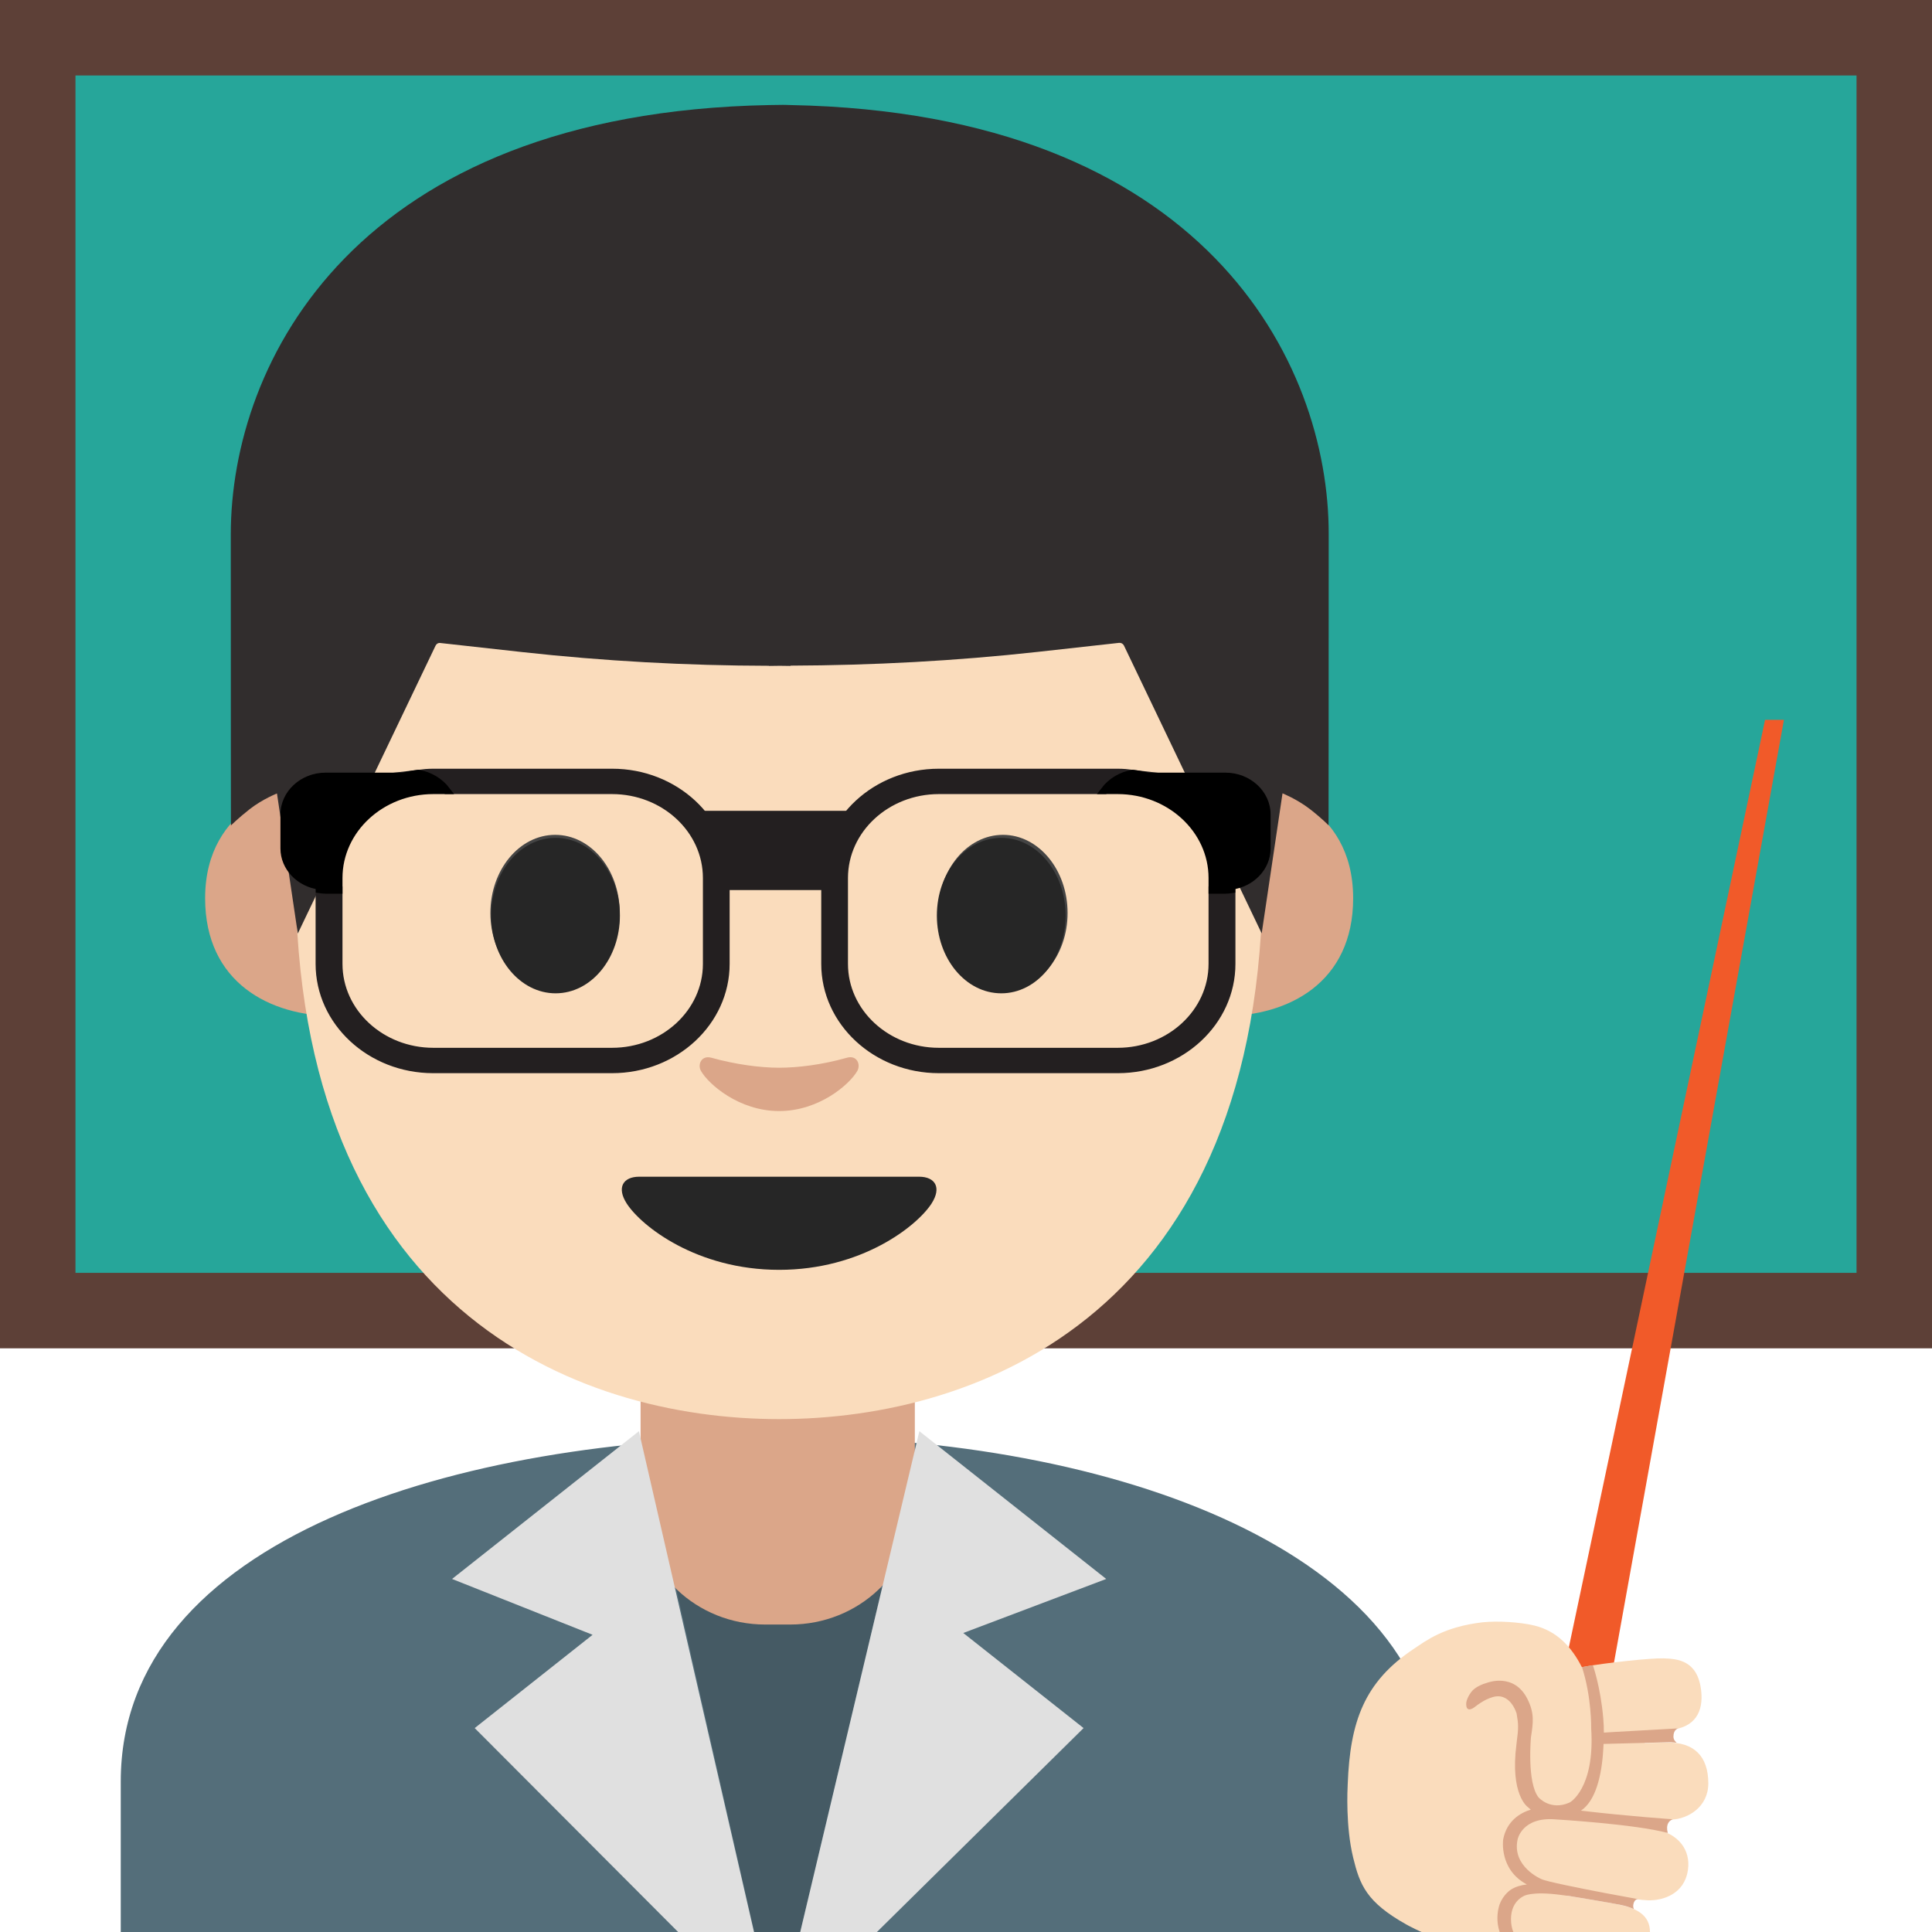
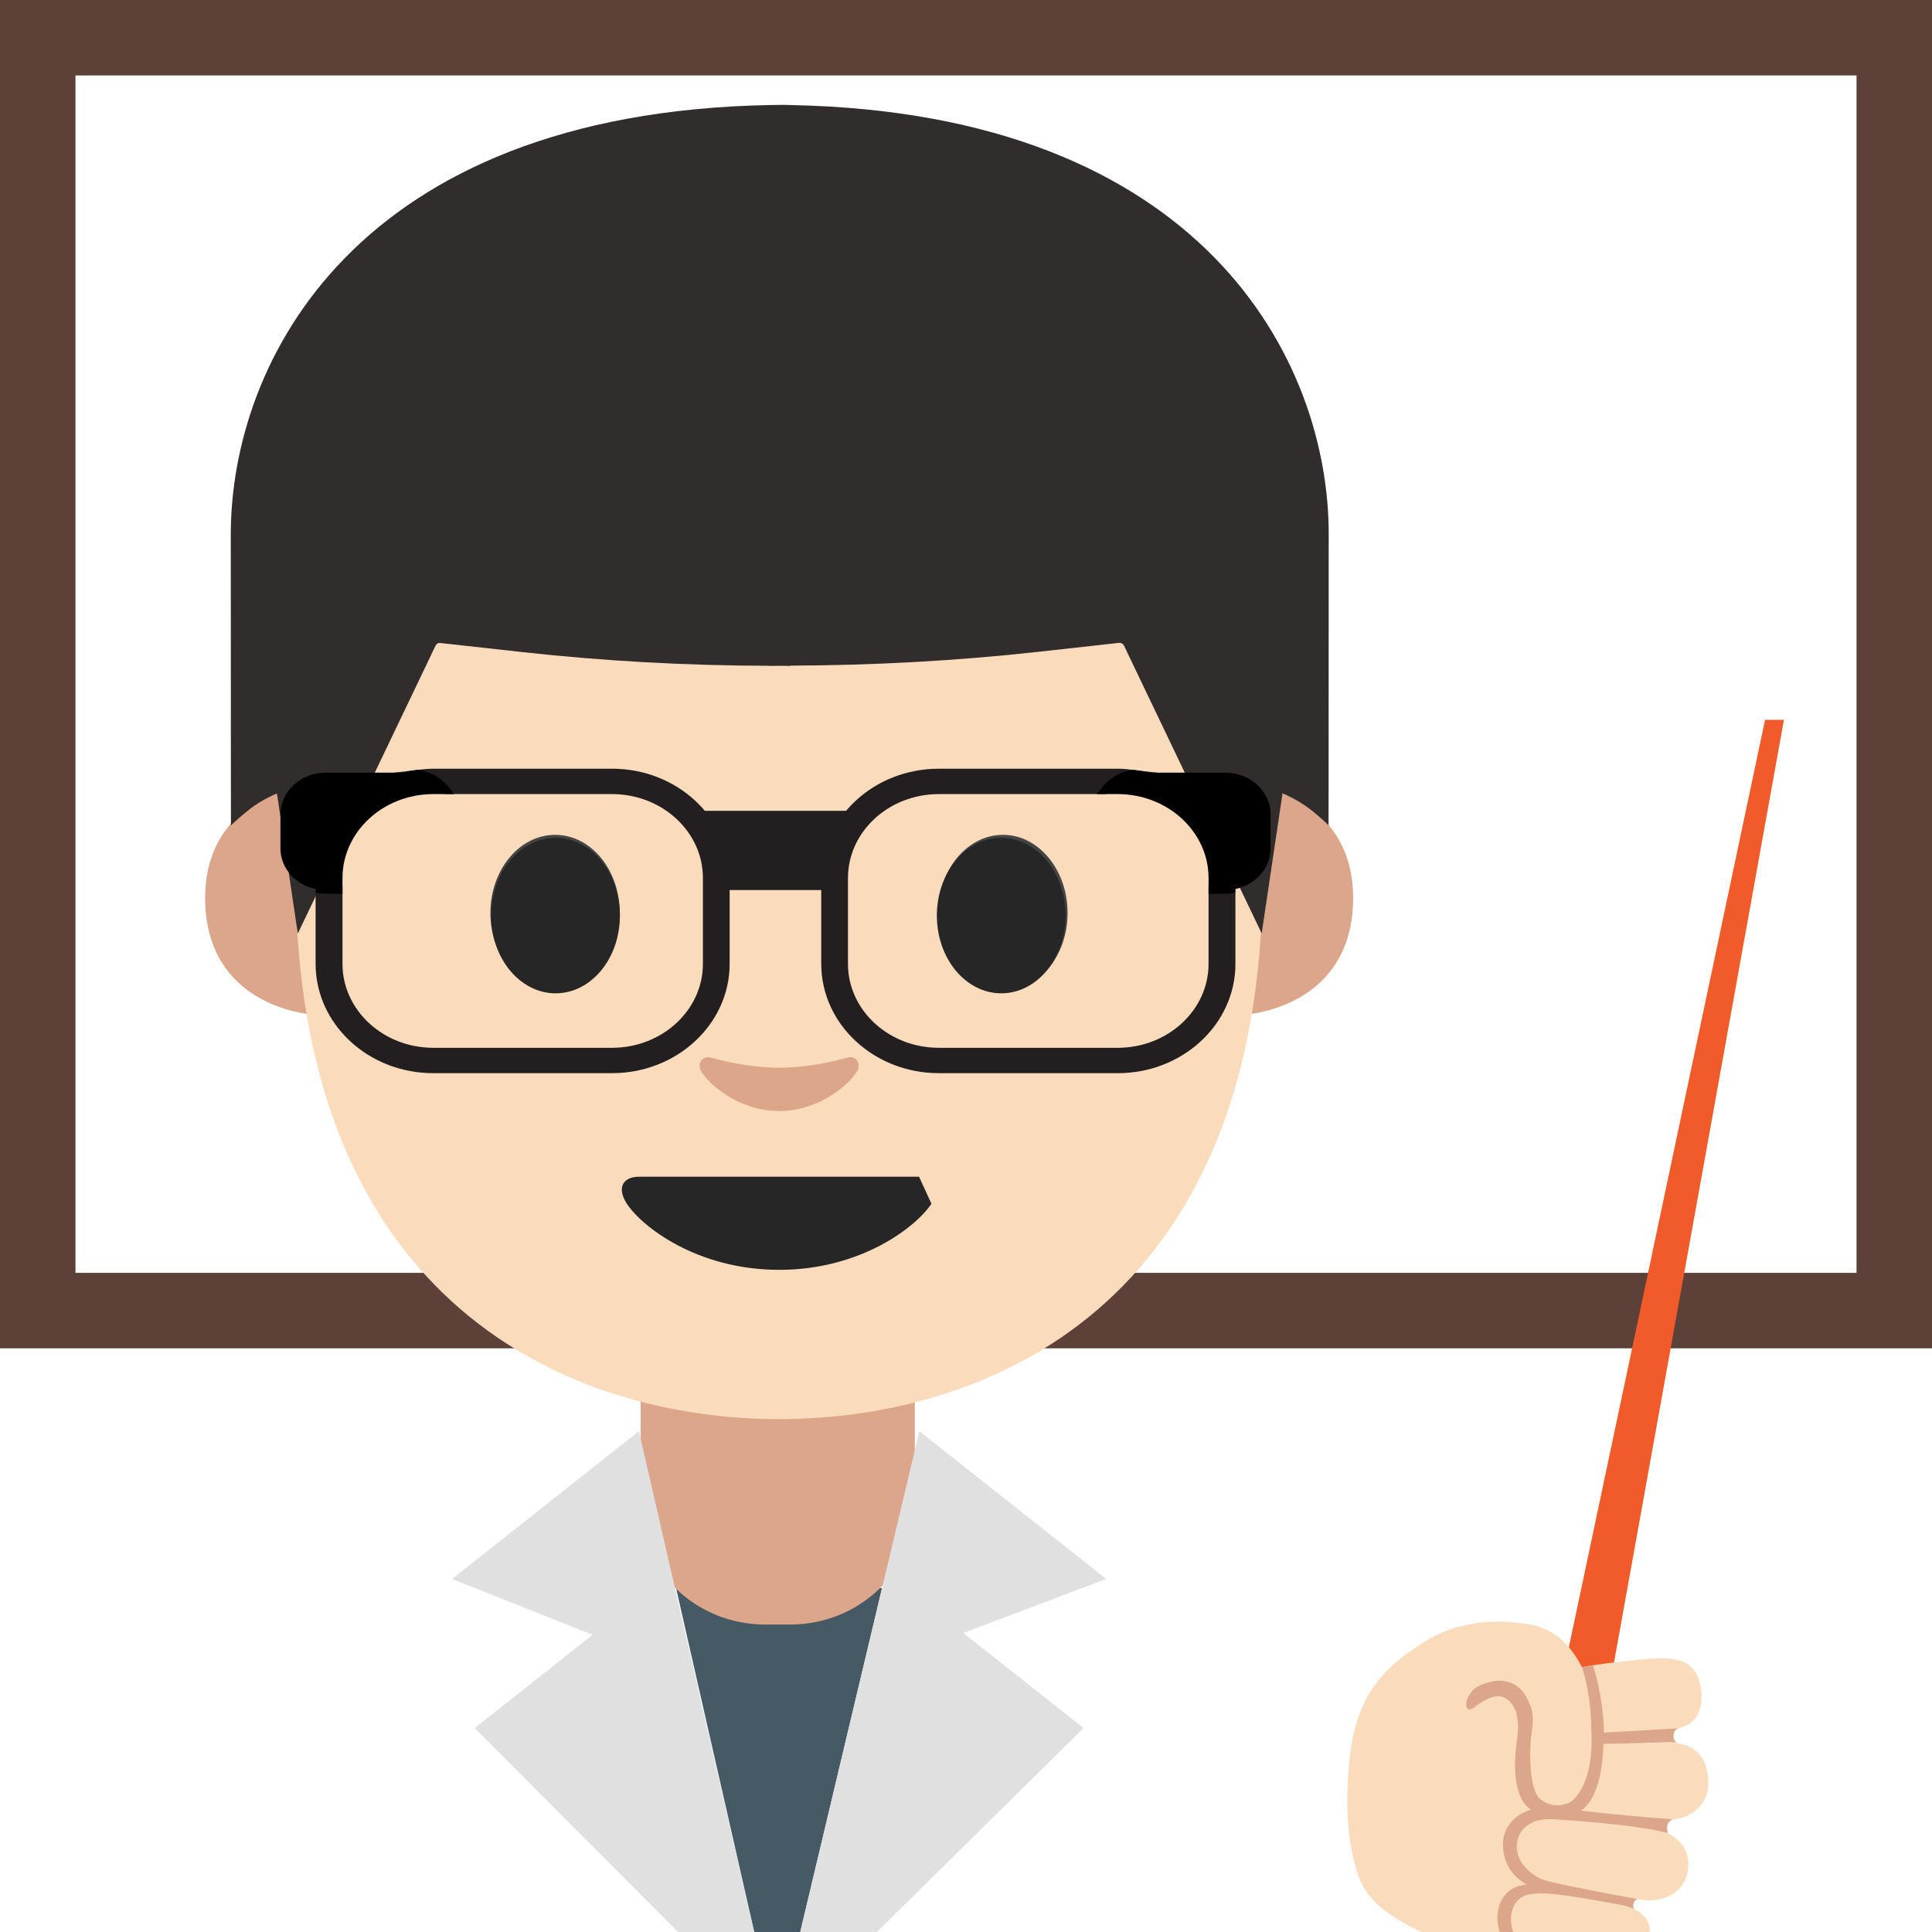
<svg xmlns="http://www.w3.org/2000/svg" version="1.1" x="0px" y="0px" viewBox="0 0 128 128" style="enable-background:new 0 0 128 128;" xml:space="preserve">
  <g id="Layer_5">
    <g>
      <g>
-         <rect x="2.5" y="2.5" style="fill:#26A69A;" width="123" height="84.33" />
        <path style="fill:#5D4037;" d="M123,5v79.33H5V5H123 M128,0H0v89.33h128V0L128,0z" />
      </g>
    </g>
  </g>
  <g id="Layer_4">
-     <path id="XMLID_17_" style="fill:#546E7A;" d="M8,118.03V128h87.14v-9.97c0-15.17-21.39-22.87-43.24-22.84   C30.19,95.21,8,101.96,8,118.03z" />
    <polygon style="fill:#455A64;" points="44.79,105.21 58.44,105.21 51.46,134.55  " />
    <path id="XMLID_16_" style="fill:#DBA689;" d="M51.52,90.18h-9.08v9.59c0,4.34,3.7,7.86,8.26,7.86h1.65c4.56,0,8.26-3.52,8.26-7.86   v-9.59H51.52z" />
    <g>
      <path id="XMLID_15_" style="fill:#DBA689;" d="M83.76,52.14c0,0,5.89,1.02,5.89,7.37c0,5.6-4.3,7.81-8.6,7.81V52.14H83.76z" />
      <path id="XMLID_14_" style="fill:#DBA689;" d="M19.48,52.14c0,0-5.89,1.02-5.89,7.37c0,5.6,4.3,7.81,8.6,7.81V52.14H19.48z" />
      <path id="XMLID_13_" style="fill:#FADCBC;" d="M51.62,10.57c-25.4,0-32.04,19.69-32.04,47.35c0,28.68,18.43,36.1,32.04,36.1    c13.41,0,32.04-7.2,32.04-36.1C83.66,30.26,77.01,10.57,51.62,10.57z" />
      <path id="XMLID_12_" style="fill:#444444;" d="M41.06,60.49c0,2.86-1.91,5.17-4.28,5.17c-2.36,0-4.29-2.32-4.29-5.17    c0-2.86,1.92-5.18,4.29-5.18C39.15,55.31,41.06,57.62,41.06,60.49" />
      <path id="XMLID_11_" style="fill:#444444;" d="M62.16,60.49c0,2.86,1.91,5.17,4.29,5.17c2.36,0,4.28-2.32,4.28-5.17    c0-2.86-1.92-5.18-4.28-5.18C64.08,55.31,62.16,57.62,62.16,60.49" />
-       <path id="XMLID_10_" style="fill:#262626;" d="M60.89,77.96c-1.3,0-9.27,0-9.27,0s-7.98,0-9.27,0c-1.06,0-1.52,0.71-0.82,1.79    c0.98,1.5,4.64,4.38,10.09,4.38s9.11-2.88,10.09-4.38C62.41,78.67,61.95,77.96,60.89,77.96z" />
+       <path id="XMLID_10_" style="fill:#262626;" d="M60.89,77.96c-1.3,0-9.27,0-9.27,0s-7.98,0-9.27,0c-1.06,0-1.52,0.71-0.82,1.79    c0.98,1.5,4.64,4.38,10.09,4.38s9.11-2.88,10.09-4.38z" />
      <path id="XMLID_9_" style="fill:#DBA689;" d="M56.1,70.08c-1.58,0.45-3.22,0.66-4.48,0.66c-1.26,0-2.9-0.22-4.48-0.66    c-0.67-0.19-0.94,0.45-0.7,0.87c0.5,0.88,2.52,2.66,5.18,2.66c2.66,0,4.68-1.78,5.18-2.66C57.04,70.52,56.77,69.88,56.1,70.08z" />
      <path id="XMLID_7_" style="fill:#312D2D;" d="M52.38,6.96c0,0-0.5-0.02-0.71-0.01c-0.21,0-0.71,0.01-0.71,0.01    C23.55,7.49,15.29,23.98,15.29,35.41c0,11.11,0.01,19.28,0.01,19.28s0.44-0.45,1.24-1.08c0.86-0.67,1.81-1.04,1.81-1.04l1.38,9.28    l9.13-19.08c0.06-0.12,0.18-0.19,0.31-0.17l5.41,0.6c5.44,0.6,10.91,0.9,16.37,0.91v0.01c0.24,0,0.47-0.01,0.71-0.01    c0.24,0,0.47,0.01,0.71,0.01V44.1c5.46-0.02,10.93-0.31,16.37-0.91l5.41-0.6c0.13-0.01,0.25,0.06,0.31,0.17l9.13,19.08l1.38-9.28    c0,0,0.95,0.38,1.81,1.04c0.81,0.63,1.24,1.08,1.24,1.08s0.01-8.16,0.01-19.28C88.05,23.98,79.79,7.49,52.38,6.96z" />
    </g>
    <g id="XMLID_1_">
      <path id="XMLID_6_" style="fill:#262626;" d="M41.07,60.66c0,2.84-1.9,5.15-4.26,5.15c-2.35,0-4.27-2.3-4.27-5.15    c0-2.85,1.91-5.15,4.27-5.15C39.17,55.51,41.07,57.81,41.07,60.66" />
      <path id="XMLID_2_" style="fill:#262626;" d="M62.07,60.66c0,2.84,1.9,5.15,4.27,5.15c2.35,0,4.26-2.3,4.26-5.15    c0-2.85-1.91-5.15-4.26-5.15C63.97,55.51,62.07,57.81,62.07,60.66" />
    </g>
    <g>
      <polygon style="fill:#E0E0E0;" points="31.45,114.49 39.26,108.31 29.95,104.61 42.33,94.82 51.46,134.55   " />
    </g>
    <g>
      <polygon style="fill:#E0E0E0;" points="63.82,108.19 71.79,114.49 51.46,134.55 60.91,94.82 73.29,104.61   " />
    </g>
  </g>
  <g id="Layer_2">
    <g>
      <g>
        <path style="fill:none;" d="M30.14,56.21c0,1.52-1.34,2.77-2.99,2.77h-4.71v4.89c0,3.2,2.81,5.8,6.26,5.8h11.85     c3.45,0,6.26-2.6,6.26-5.8v-5.69c0-3.2-2.81-5.8-6.26-5.8H29.59c0.34,0.45,0.55,0.99,0.55,1.58V56.21z" />
        <path style="fill:#231F20;stroke:#231F20;stroke-width:0.481;stroke-miterlimit:10;" d="M40.56,51.17H28.71     c-0.34,0-0.68,0.03-1.01,0.07c0.78,0.13,1.45,0.55,1.89,1.13h10.96c3.45,0,6.26,2.6,6.26,5.8v5.69c0,3.2-2.81,5.8-6.26,5.8H28.71     c-3.45,0-6.26-2.6-6.26-5.8v-4.89h-0.88c-0.14,0-0.28-0.02-0.42-0.04v4.93c0,3.86,3.39,7,7.55,7h11.85c4.16,0,7.55-3.14,7.55-7     v-5.69C48.11,54.31,44.72,51.17,40.56,51.17z" />
        <path d="M27.7,51.24c-0.18-0.03-0.36-0.05-0.54-0.05h-5.59c-1.64,0-2.99,1.24-2.99,2.77v2.25c0,1.39,1.12,2.54,2.57,2.73v-0.76     C21.15,54.63,24.01,51.7,27.7,51.24z" />
        <path style="stroke:#000000;stroke-width:0.481;stroke-miterlimit:10;" d="M22.45,58.97v-0.8c0-3.2,2.81-5.8,6.26-5.8h0.89     c-0.44-0.58-1.11-1-1.89-1.13c-3.69,0.46-6.55,3.39-6.55,6.93v0.76c0.14,0.02,0.27,0.04,0.42,0.04H22.45z" />
      </g>
      <g>
        <path style="fill:none;" d="M72.61,56.21c0,1.52,1.34,2.77,2.99,2.77h4.71v4.89c0,3.2-2.81,5.8-6.26,5.8H62.2     c-3.45,0-6.26-2.6-6.26-5.8v-5.69c0-3.2,2.81-5.8,6.26-5.8h10.96c-0.34,0.45-0.55,0.99-0.55,1.58V56.21z" />
        <path style="fill:#231F20;stroke:#231F20;stroke-width:0.481;stroke-miterlimit:10;" d="M62.2,51.17h11.85     c0.34,0,0.68,0.03,1.01,0.07c-0.78,0.13-1.45,0.55-1.89,1.13H62.2c-3.45,0-6.26,2.6-6.26,5.8v5.69c0,3.2,2.81,5.8,6.26,5.8h11.85     c3.45,0,6.26-2.6,6.26-5.8v-4.89h0.88c0.14,0,0.28-0.02,0.42-0.04v4.93c0,3.86-3.39,7-7.55,7H62.2c-4.16,0-7.55-3.14-7.55-7     v-5.69C54.65,54.31,58.03,51.17,62.2,51.17z" />
        <path d="M75.06,51.24c0.18-0.03,0.36-0.05,0.54-0.05h5.59c1.64,0,2.99,1.24,2.99,2.77v2.25c0,1.39-1.12,2.54-2.57,2.73v-0.76     C81.6,54.63,78.75,51.7,75.06,51.24z" />
        <path style="stroke:#000000;stroke-width:0.481;stroke-miterlimit:10;" d="M80.31,58.97v-0.8c0-3.2-2.81-5.8-6.26-5.8h-0.89     c0.44-0.58,1.11-1,1.89-1.13c3.69,0.46,6.55,3.39,6.55,6.93v0.76c-0.14,0.02-0.27,0.04-0.42,0.04H80.31z" />
      </g>
      <polygon style="fill:#231F20;" points="55.37,58.97 47.21,58.97 46.11,53.72 56.57,53.72   " />
    </g>
    <polygon style="fill:#F15A29;" points="105.85,116.15 102.59,115.52 116.94,47.69 118.19,47.69  " />
    <g>
      <path style="fill:#FADCBC;" d="M101.67,107.7c1.5,0.37,2.46,1.43,3.13,2.75c1.67-0.3,4.55-0.6,5.39-0.58    c0.99,0.03,2.3,0.14,2.52,2.17c0.14,1.32-0.36,2.41-2.05,2.57c-0.63,0.06-1.28,0.1-1.92,0.13l0.23,0.74    c0.59-0.01,1.12-0.03,1.53-0.03c1.71-0.02,2.68,0.89,2.68,2.7c0,1.59-1.37,2.34-2.37,2.4c-0.53,0.03-2.01-0.05-3.47-0.19    l-0.15,0.31l-0.06,0.09c0.92,0.14,1.8,0.29,2.42,0.4c1.67,0.3,2.47,1.41,2.28,2.73c-0.23,1.6-1.66,2.04-2.65,2.01    c-0.74-0.02-3.34-0.43-5.08-0.8l-0.34,0.49c0.12,0.02,0.25,0.04,0.39,0.06c0.02,0,0.04,0.01,0.07,0.01    c0.12,0.02,0.23,0.04,0.35,0.06c0.03,0,0.05,0.01,0.08,0.01c0.14,0.02,0.28,0.05,0.42,0.07c0.01,0,0.01,0,0.02,0    c0.15,0.02,0.3,0.05,0.45,0.08c0.03,0,0.06,0.01,0.08,0.01c0.12,0.02,0.23,0.04,0.35,0.06c0.05,0.01,0.09,0.02,0.14,0.02    c0.1,0.02,0.2,0.04,0.29,0.05c0.05,0.01,0.1,0.02,0.15,0.03c0.1,0.02,0.19,0.04,0.28,0.05c0.05,0.01,0.09,0.02,0.14,0.03    c0.13,0.03,0.27,0.05,0.39,0.08c1.53,0.32,2.11,1.01,1.92,2.22c-0.26,1.7-1.97,2.08-2.88,1.99c-0.91-0.08-3.97-0.71-4.97-1.15    c-0.06-0.03-0.12-0.06-0.18-0.09l-0.35,0.5c-4.5-0.3-7.73-2.18-7.73-2.18c-2.64-1.48-3.08-2.62-3.52-4.43    c-0.5-2.06-0.38-4.5-0.36-4.88c0.16-4.1,1.07-6.75,4.38-8.95c0.8-0.53,1.97-1.46,4.56-1.76    C99.24,107.38,100.67,107.46,101.67,107.7z" />
      <path style="fill:#DBA689;" d="M105.42,114.51c0,0,0.04-2.06-0.61-4.06l0.72-0.13c0,0,0.51,1.42,0.69,3.52    c0.03,0.34,0.04,0.65,0.04,0.95l0.64-0.04l4.29-0.24c0,0-0.32,0.06-0.32,0.54c0,0.2,0.12,0.33,0.21,0.41    c-0.18-0.02-0.38-0.04-0.58-0.03l-4.26,0.11c-0.01,0.12-0.01,0.24-0.02,0.37c-0.1,1.74-0.51,3.41-1.48,4.05    c3.22,0.38,6.08,0.57,6.08,0.57c-0.56,0.23-0.32,0.91-0.32,0.91c-2.17-0.59-7.43-0.9-7.43-0.9c-2.22-0.19-2.52,1.31-2.52,1.31    c-0.41,1.81,1.56,2.64,1.56,2.64c0.26,0.15,2.61,0.62,4.29,0.94l1.68,0.31l0,0h0l0.47,0.09c-0.05-0.01-0.25-0.02-0.33,0.31    c-0.04,0.16,0,0.27,0.03,0.34c-0.25-0.11-0.55-0.21-0.9-0.28c-0.79-0.16-3.18-0.55-3.36-0.58l-0.6-0.08    c-1.98-0.26-2.46,0.09-2.46,0.09c-1.1,0.58-0.78,1.98-0.78,1.98c0.24,1.35,1.73,1.77,1.73,1.77c0.57,0.17,3.59,0.9,3.59,0.9    l-4.57-0.6c-0.32-0.1-0.44-0.25-0.62-0.39c-1.61-1.32-0.93-3.11-0.93-3.11c0.25-0.69,0.77-1,0.77-1c0.31-0.19,0.67-0.29,1.04-0.33    c-1.87-0.99-1.57-2.99-1.57-2.99c0.24-1.23,1.13-1.75,1.83-1.97c-0.06-0.05-0.13-0.1-0.19-0.16c0,0-1.2-0.79-0.76-4.18    c0.15-1.14,0.13-1.3,0.01-2.02c0,0-0.43-1.54-1.71-1.05c0,0-0.43,0.11-1.1,0.64c0,0-0.54,0.42-0.53-0.24    c0-0.2,0.14-0.56,0.41-0.87c0,0,0.28-0.33,0.97-0.52c0,0,1.79-0.71,2.68,1.08c0.47,0.94,0.38,1.56,0.23,2.52c0,0-0.28,3.03,0.51,4    c0,0,0.78,0.89,2.03,0.34C103.98,119.45,105.68,118.52,105.42,114.51z" />
    </g>
  </g>
</svg>